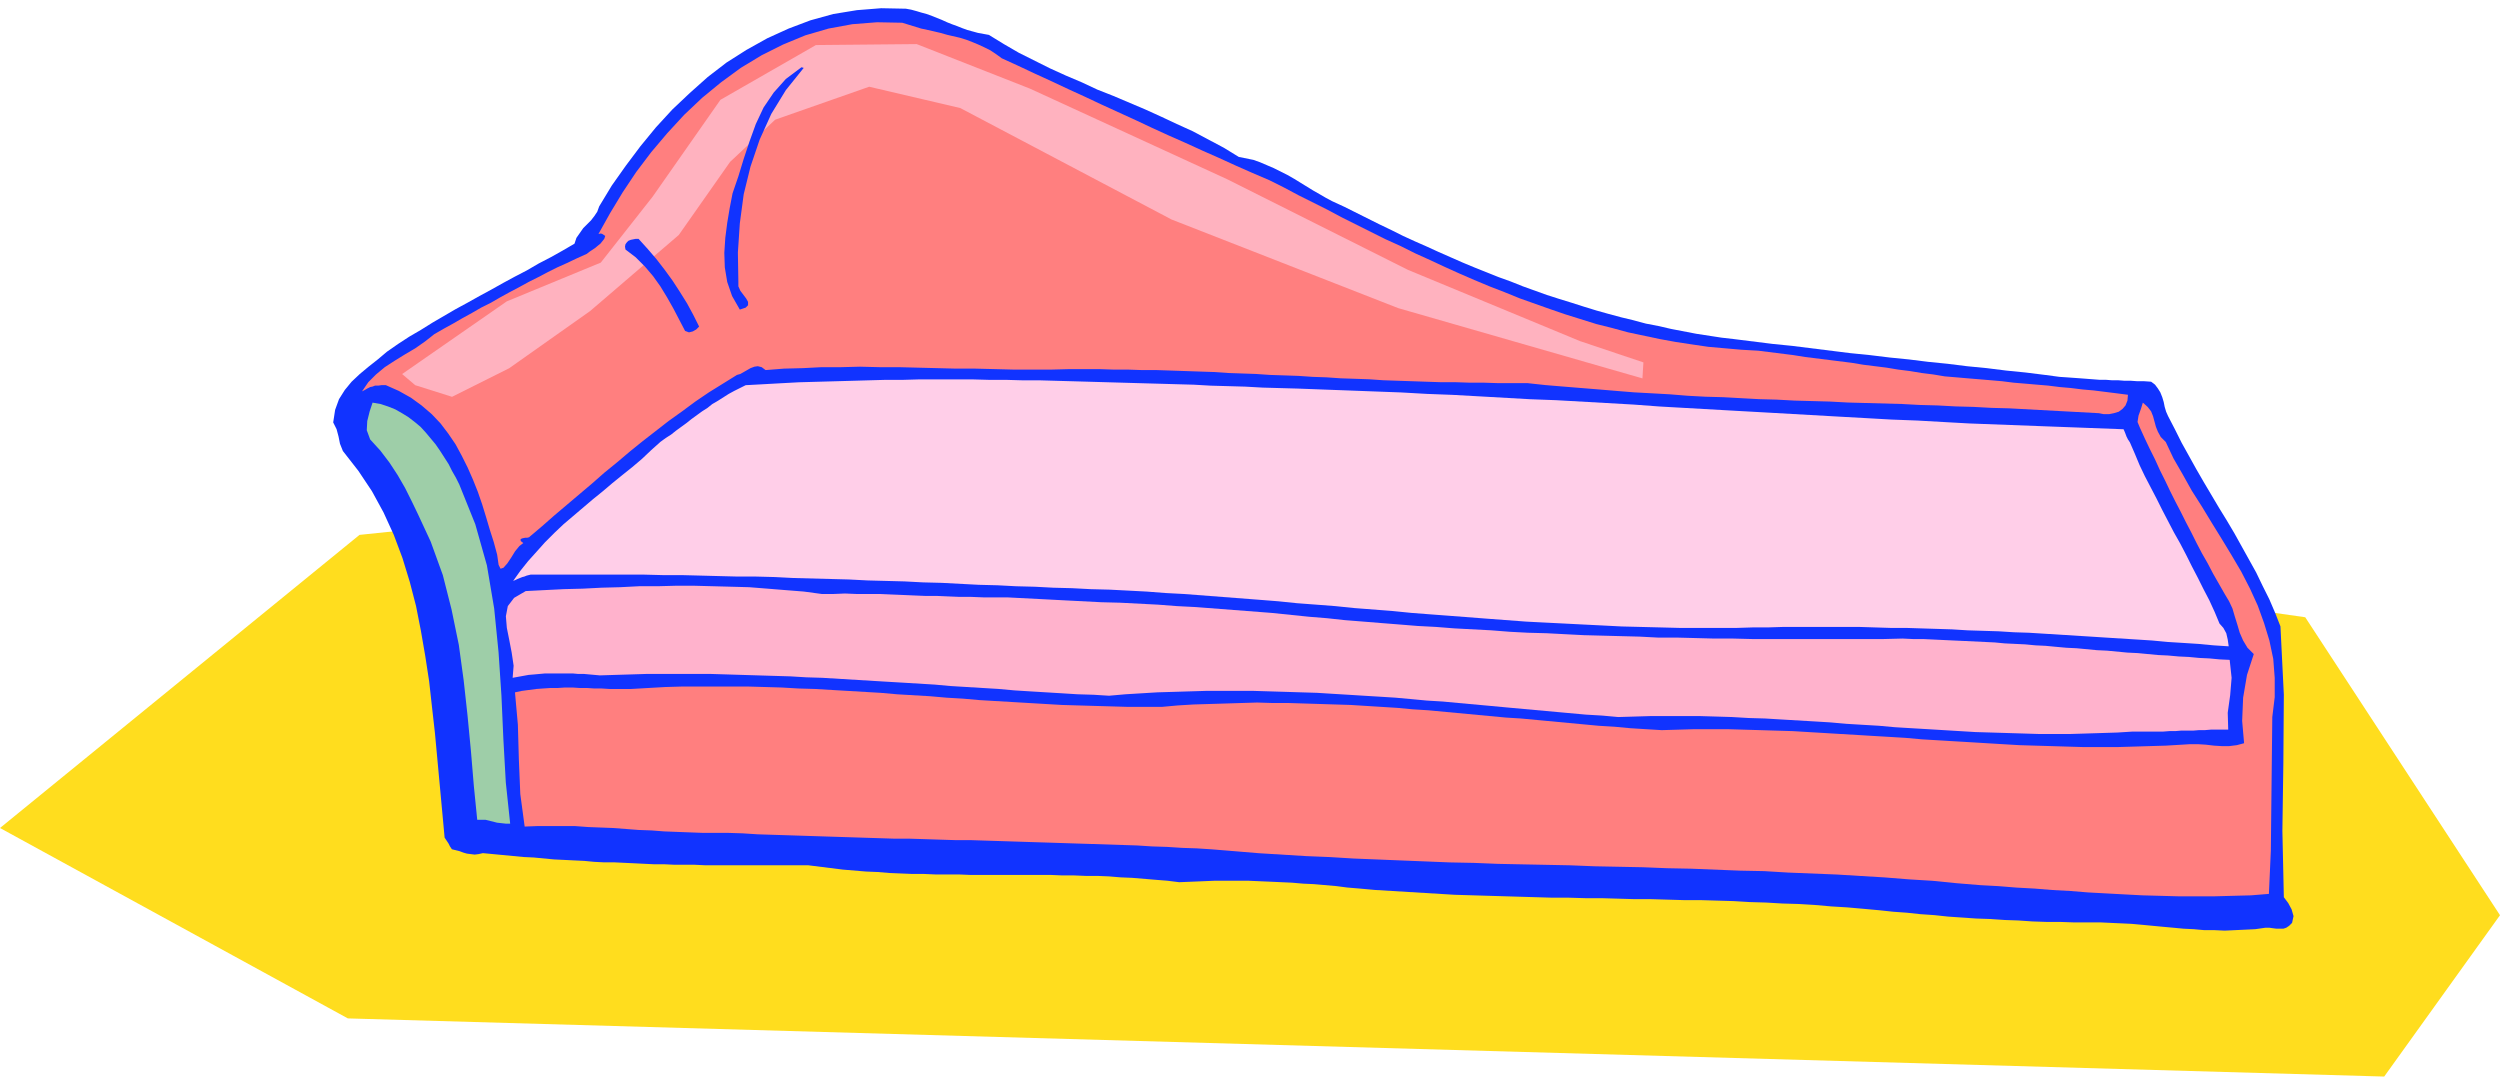
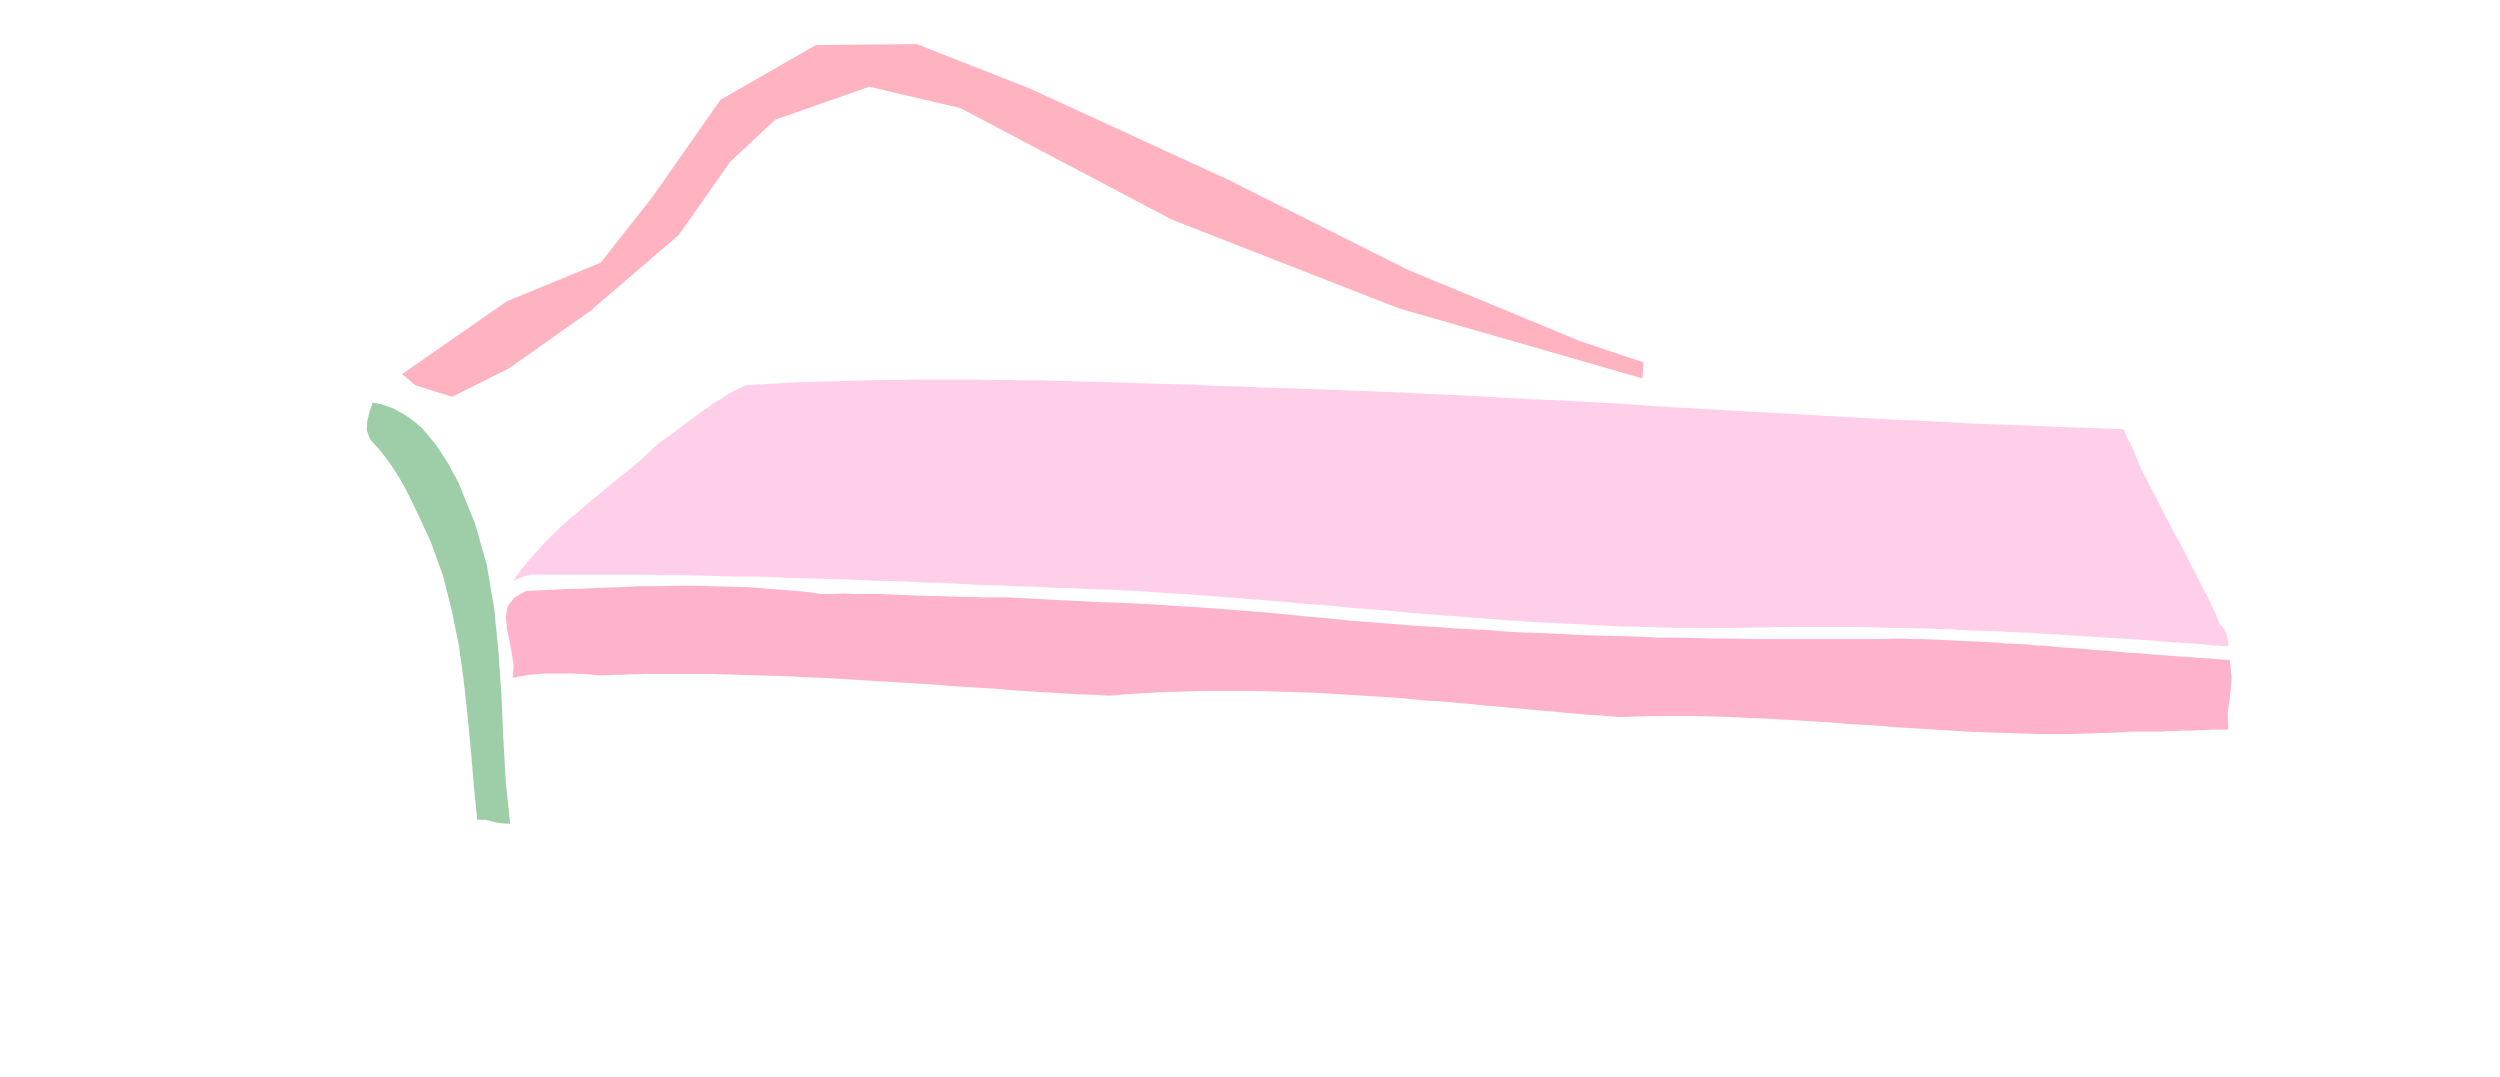
<svg xmlns="http://www.w3.org/2000/svg" width="5.16in" height="2.222in" fill-rule="evenodd" stroke-linecap="round" preserveAspectRatio="none" viewBox="0 0 5160 2222">
  <style>.pen1{stroke:none}.brush3{fill:#13f}.brush4{fill:#ff7f7f}</style>
-   <path d="m4162 1189 596 85 402 615-239 333-4203-120L0 1709l742-605 1152-120 2268 205z" class="pen1" style="fill:#ffdd1e" />
-   <path d="m2041 72 31 19 31 18 32 16 32 16 33 15 33 14 32 15 33 13 33 14 33 14 33 15 32 15 33 15 32 17 32 17 31 19 15 3 15 3 14 5 14 6 14 6 14 7 14 7 14 8 13 8 13 8 13 8 14 8 12 7 13 7 13 6 13 6 24 12 24 12 24 12 25 12 24 12 24 11 25 11 24 11 25 11 25 11 24 10 25 10 25 10 25 9 25 10 25 9 25 9 25 8 26 8 25 8 26 8 25 7 26 7 25 6 26 7 26 5 26 6 26 5 26 5 26 4 26 4 26 3 40 5 40 5 40 4 40 5 40 5 40 5 40 4 41 5 40 4 40 5 40 4 40 5 41 4 40 5 40 4 40 5 15 2 15 2 15 1 14 1 14 1 13 1 13 1 13 1h13l13 1h13l13 1h13l14 1h14l14 1 8 6 6 8 5 8 4 10 3 10 2 10 3 10 4 9 14 27 14 28 15 27 15 27 15 26 16 27 16 27 16 26 16 27 15 27 15 27 15 27 13 27 14 28 12 28 11 28 7 141-1 141-2 140 3 137 9 12 7 13 4 14-3 14-6 6-6 4-6 2h-14l-8-1-7-1h-8l-21 3-21 1-21 1-21 1-21-1h-21l-22-2-21-1-21-2-22-2-21-2-21-2-22-2-21-1-22-1-21-1h-55l-29-1h-28l-29-1-29-2-29-1-29-2-29-1-29-2-29-2-28-3-29-2-28-3-28-2-28-3-33-3-34-3-33-2-34-3-33-2-34-1-34-2-34-1-33-2-34-1-34-1h-34l-34-1-34-1h-34l-34-1-34-1h-33l-34-1h-34l-34-1-34-1-33-1-34-1-33-1-34-1-33-2-33-2-33-2-33-2-33-2-33-3-24-2-23-3-23-2-23-2-22-1-23-2-22-1-22-1-23-1-23-1h-70l-24 1-24 1-25 1-24-3-25-2-24-2-24-2-24-1-24-2-24-1h-24l-24-1h-24l-24-1h-166l-24-1h-48l-23-1h-24l-24-1-24-1-24-2-24-1-24-2-24-2-24-3-24-3-24-3h-213l-21-1h-41l-21-1h-21l-21-1-20-1-21-1-21-1h-21l-20-1-21-2-21-1-20-1-21-1-21-2-21-2-21-1-21-2-21-2-21-2-21-2-9 2-8 1-8-1-8-1-7-2-8-3-8-2-8-2-4-6-3-6-4-6-4-6-5-54-5-54-5-54-5-54-6-53-6-54-8-52-9-52-10-51-13-50-15-49-18-48-21-46-24-44-28-42-32-41-6-15-3-15-4-15-7-14 4-26 8-22 12-19 14-17 17-16 18-15 19-15 19-16 23-16 23-15 24-14 24-15 24-14 24-14 24-13 25-14 24-13 25-14 24-13 25-13 24-14 25-13 25-14 24-14 4-12 7-10 7-10 8-8 8-8 7-9 6-9 4-11 26-43 29-41 30-40 32-39 34-37 36-34 37-33 39-30 41-26 43-24 44-20 45-17 47-13 49-8 50-4 51 1 11 2 11 3 10 3 11 3 11 4 10 4 10 4 11 5 10 4 11 4 10 4 11 4 11 3 11 3 11 2 11 2z" class="pen1 brush3" />
-   <path d="m2067 120 35 16 34 16 35 16 34 16 35 16 34 16 35 16 35 16 34 16 35 16 34 15 35 16 34 15 35 16 34 15 35 15 30 15 30 16 30 15 30 15 30 16 30 15 30 15 30 15 31 14 30 15 31 14 30 14 31 14 30 13 31 13 31 12 32 13 31 11 31 11 32 11 32 10 32 10 32 8 33 9 33 7 33 7 33 6 33 5 34 5 34 3 34 3 35 2 24 3 24 3 24 3 25 4 24 3 24 3 24 3 24 3 24 4 24 3 24 3 24 4 24 3 24 4 24 3 24 4 24 2 23 2 24 2 24 2 23 2 24 3 24 2 23 2 24 2 24 3 23 2 24 3 23 2 24 3 24 3 23 3-1 12-4 10-6 7-8 6-10 3-10 2h-11l-10-2-37-2-37-2-37-2-37-2-37-2-37-1-37-2-37-1-37-2-37-1-37-2-37-1-37-1-37-1-37-2-36-1-37-1-37-2-37-1-37-2-36-2-37-1-37-2-37-3-36-2-37-2-37-3-36-3-37-3-37-3-36-3-37-4h-60l-31-1h-29l-30-1h-30l-30-1-29-1-30-1-29-1-29-2-29-1-30-1-29-2-29-1-29-2-29-1-30-1-29-2-29-1-29-1-29-2-30-1-29-1-29-1-30-1h-30l-29-1h-30l-30-1h-60l-38 1h-78l-39-1-40-1h-40l-39-1-40-1-40-1h-39l-40-1-39 1h-40l-39 2-39 1-38 3-8-6-8-2-7 1-8 3-7 4-7 4-7 4-7 2-29 18-29 18-28 19-27 20-28 20-27 21-27 21-26 21-26 22-27 22-25 22-26 22-26 22-26 22-25 22-26 22-1 1-4 1h-4l-5 1-3 1-2 2 1 3 5 4-8 6-9 11-8 13-8 12-8 9-6 2-4-8-3-21-7-26-8-25-8-27-8-26-9-26-10-25-11-25-12-24-13-24-15-22-16-21-18-19-21-18-22-16-25-14-27-12h-8l-7 1h-7l-5 2-5 1-6 3-5 3-6 3 13-19 16-16 18-15 20-13 21-13 22-13 20-14 19-15 19-11 20-11 19-11 20-11 19-11 20-10 19-11 20-11 19-10 20-11 20-10 19-10 20-10 20-9 21-10 20-9 5-4 6-4 6-4 6-5 5-4 4-5 4-5 2-6-3-2-3-2-3-1-5 1 24-43 26-43 28-42 31-41 33-39 35-38 37-35 39-32 41-30 43-26 44-22 46-19 48-14 49-9 51-4 52 1 13 4 13 4 13 4 14 3 13 3 13 3 14 4 13 3 13 3 13 4 13 5 12 5 13 6 12 6 12 8 11 8z" class="pen1 brush4" />
  <path d="m948 1000 33 82 24 85 15 89 9 90 6 90 4 90 5 89 9 85h-9l-9-1-9-1-8-2-8-2-8-2h-17l-7-70-6-72-7-73-8-73-10-73-15-73-18-71-25-69-13-28-13-28-13-27-14-28-15-26-17-26-19-25-21-23-7-19 1-19 5-20 6-18 17 3 15 5 15 6 14 8 13 8 13 10 12 10 11 12 10 12 10 12 9 13 9 14 9 14 7 14 8 14 7 14z" class="pen1" style="fill:#9ecea8" />
  <path d="m2678 802 53 2 54 2 53 2 54 2 53 3 53 2 54 3 53 3 53 3 54 2 53 3 53 3 53 3 54 4 53 3 53 3 53 3 54 3 53 3 53 3 53 3 54 3 53 3 53 2 53 3 54 3 53 2 53 2 53 2 54 2 53 2 53 2 3 7 3 8 3 6 4 6 10 23 10 24 11 23 12 23 12 23 12 24 12 23 12 23 13 23 12 23 12 24 12 23 12 24 12 23 11 24 10 24 8 9 6 11 3 13 2 14-31-2-32-3-31-2-32-2-32-3-31-2-32-2-32-2-31-2-32-2-32-2-32-2-32-2-31-1-32-2-32-1-32-1-32-2-32-1-32-1-31-1h-32l-32-1-32-1h-158l-32 1h-31l-32 1h-119l-39-1-40-1-40-1-39-2-40-2-39-2-40-2-39-2-40-3-40-3-39-3-39-3-40-3-39-3-40-4-39-3-39-3-39-4-39-3-40-3-39-4-38-3-39-3-39-3-39-3-39-3-38-2-39-3-38-2-39-2-39-1-38-2-39-1-38-2-39-1-38-2-39-1-38-2-38-2-39-1-38-2-38-1-38-1-39-2-38-1-38-1-38-1-39-2-38-1h-38l-39-1-38-1-39-1h-39l-38-1h-235l-4 1-4 1-5 2-4 1-5 2-5 2-4 2-5 2 15-21 16-20 18-20 17-19 19-19 19-18 20-17 20-17 20-17 21-17 20-17 21-17 20-16 20-17 19-18 19-17 11-8 11-7 10-8 11-8 11-8 10-8 11-8 11-8 11-7 10-8 12-7 11-7 11-7 11-6 12-6 12-6 37-2 36-2 37-2 36-1 36-1 36-1 35-1 36-1h36l35-1h106l36 1h35l35 1h35l35 1 36 1 35 1 35 1 35 1 35 1 36 1 35 1 36 1 35 2 36 1 35 1 36 2 36 1 36 1z" class="pen1" style="fill:#ffcee8" />
-   <path d="m4470 912 16 34 19 33 19 34 21 33 20 33 21 34 20 33 20 34 18 35 16 35 13 36 11 36 8 38 3 39v40l-5 41-1 92-1 92-1 92-4 89-37 3-38 1-37 1h-75l-37-1-37-1-38-2-37-2-37-2-37-3-37-2-37-3-37-2-37-3-37-2-49-4-50-5-49-3-50-4-50-3-49-3-50-2-50-2-50-3-50-1-50-2-50-2-50-1-50-2-50-1-50-1-50-2-50-1-50-1-49-1-50-2-50-1-49-2-50-2-49-2-50-2-49-3-49-2-49-3-49-3-48-4-49-4-31-2-30-1-31-2-31-1-31-2-31-1-31-1-31-1-32-1-31-1-31-1-32-1-31-1-31-1-32-1-31-1h-31l-32-1-31-1-32-1h-31l-31-1-32-1-31-1-32-1-31-1-31-1-31-1-32-1-31-1-31-2-31-1h-52l-27-1-26-1-26-1-26-2-27-1-26-2-26-2-26-1-26-1-27-2h-78l-26 1-9-67-3-72-2-71-6-67 14-3 15-2 15-2 14-1 15-1h15l15-1h16l15 1h15l15 1h15l16 1h45l35-2 35-2 34-1h138l35 1 34 1 34 2 34 1 34 2 34 2 34 2 34 2 34 3 34 2 34 2 34 3 34 2 34 3 34 2 34 2 34 2 34 2 34 2 34 1 34 1 35 1 34 1h69l33-3 33-2 33-1 33-1 32-1 33-1 32 1h33l32 1 32 1 32 1 32 1 32 2 32 2 32 2 32 3 32 2 32 3 32 3 32 3 32 3 32 3 32 2 32 3 32 3 32 3 32 3 32 3 33 2 32 3 32 2 33 2 34-1 34-1h67l34 1 34 1 33 1 34 1 33 2 34 2 33 2 34 2 33 2 34 2 33 2 33 3 34 2 33 2 34 2 33 2 33 2 34 2 33 1 34 1 33 1 34 1h67l34-1 33-1 34-1 34-2 16-1h17l16 1 17 2 16 1h15l16-2 15-4-4-46 2-48 8-47 14-43-13-13-9-15-7-16-5-17-5-16-5-17-7-15-9-15-12-21-12-21-11-21-12-21-11-21-11-22-11-21-11-22-11-21-11-22-10-21-11-22-10-22-11-22-10-21-10-22-5-12 2-13 5-14 4-13 10 9 7 9 4 10 3 11 3 11 4 10 6 11 10 10z" class="pen1 brush4" />
  <path d="M1696 1226h24l24-1 24 1h48l23 1 24 1 23 1 24 1h24l23 1 24 1h24l25 1h49l39 2 39 2 38 2 39 2 39 2 39 1 39 2 39 2 39 3 39 2 39 3 39 3 39 3 39 3 39 4 39 4 37 3 37 4 38 3 37 3 38 3 37 3 38 2 38 3 38 2 38 2 38 3 38 2 38 1 38 2 39 2 38 1 38 1 39 1 38 2h39l39 1 38 1h39l39 1h272l39-1 21 1h21l21 1 21 1 21 1 22 1 21 1 21 1 21 1 21 2 21 1 21 1 21 2 21 1 21 2 22 2 21 1 21 2 21 2 21 1 21 2 21 2 21 1 21 2 21 2 21 1 22 2 21 1 21 2 21 1 21 2 21 1 4 37-3 36-5 36 1 35h-36l-12 1h-12l-12 1h-25l-12 1h-12l-13 1h-63l-32 2-32 1-32 1-33 1h-65l-32-1-33-1-33-1-33-1-33-2-33-2-33-2-34-2-33-2-33-3-34-2-33-2-34-3-33-2-34-2-34-2-33-2-34-1-34-2-33-1-34-1h-101l-33 1-34 1-33-3-34-2-33-3-33-3-33-3-33-3-33-3-32-3-33-3-33-3-32-3-33-2-32-3-33-3-32-2-33-2-32-2-33-2-32-2-33-1-32-1-33-1-33-1h-98l-33 1-33 1-34 1-33 2-33 2-34 3-32-2-33-1-32-2-33-2-33-2-32-2-33-3-33-2-33-2-33-2-33-3-33-2-33-2-34-2-33-2-33-2-33-2-33-2-33-1-33-2-34-1-33-1-33-1-32-1-33-1h-131l-32 1-33 1-32 1-11-1-11-1-11-1h-12l-11-1h-57l-11 1-11 1-12 1-11 2-11 2-11 2 2-25-4-27-5-26-5-25-2-24 4-21 13-17 24-14 39-2 40-2 39-1 39-2 38-1 39-2h38l38-1h38l38 1 38 1 37 1 38 3 37 3 38 3 37 5z" class="pen1" style="fill:#ffb2cc" />
  <path d="m1684 93 208-2 234 92 407 187 373 187 355 147 131 44-2 33-504-145-468-183-436-230-188-44-194 68-93 87-106 151-183 157-167 118-118 59-76-24-27-23 216-150 194-80 107-136 140-200 197-113z" class="pen1" style="fill:#ffb2bf" />
-   <path d="m1659 140-37 46-30 49-24 53-19 56-14 57-8 60-4 60 1 61v9l4 9 6 8 6 8 4 7v7l-5 5-12 4-16-28-10-29-5-30-1-30 2-31 4-31 5-30 6-31 12-35 11-36 12-36 13-36 16-34 21-31 25-28 32-24h2l1 1h2zm-341 353 19 21 18 21 17 22 16 22 15 23 15 24 13 24 12 24-6 6-7 4-8 2-8-3-12-23-12-23-13-23-14-23-15-21-17-20-19-19-21-16-1-6 1-5 3-4 3-3 5-2 5-1 5-1h6z" class="pen1 brush3" />
</svg>